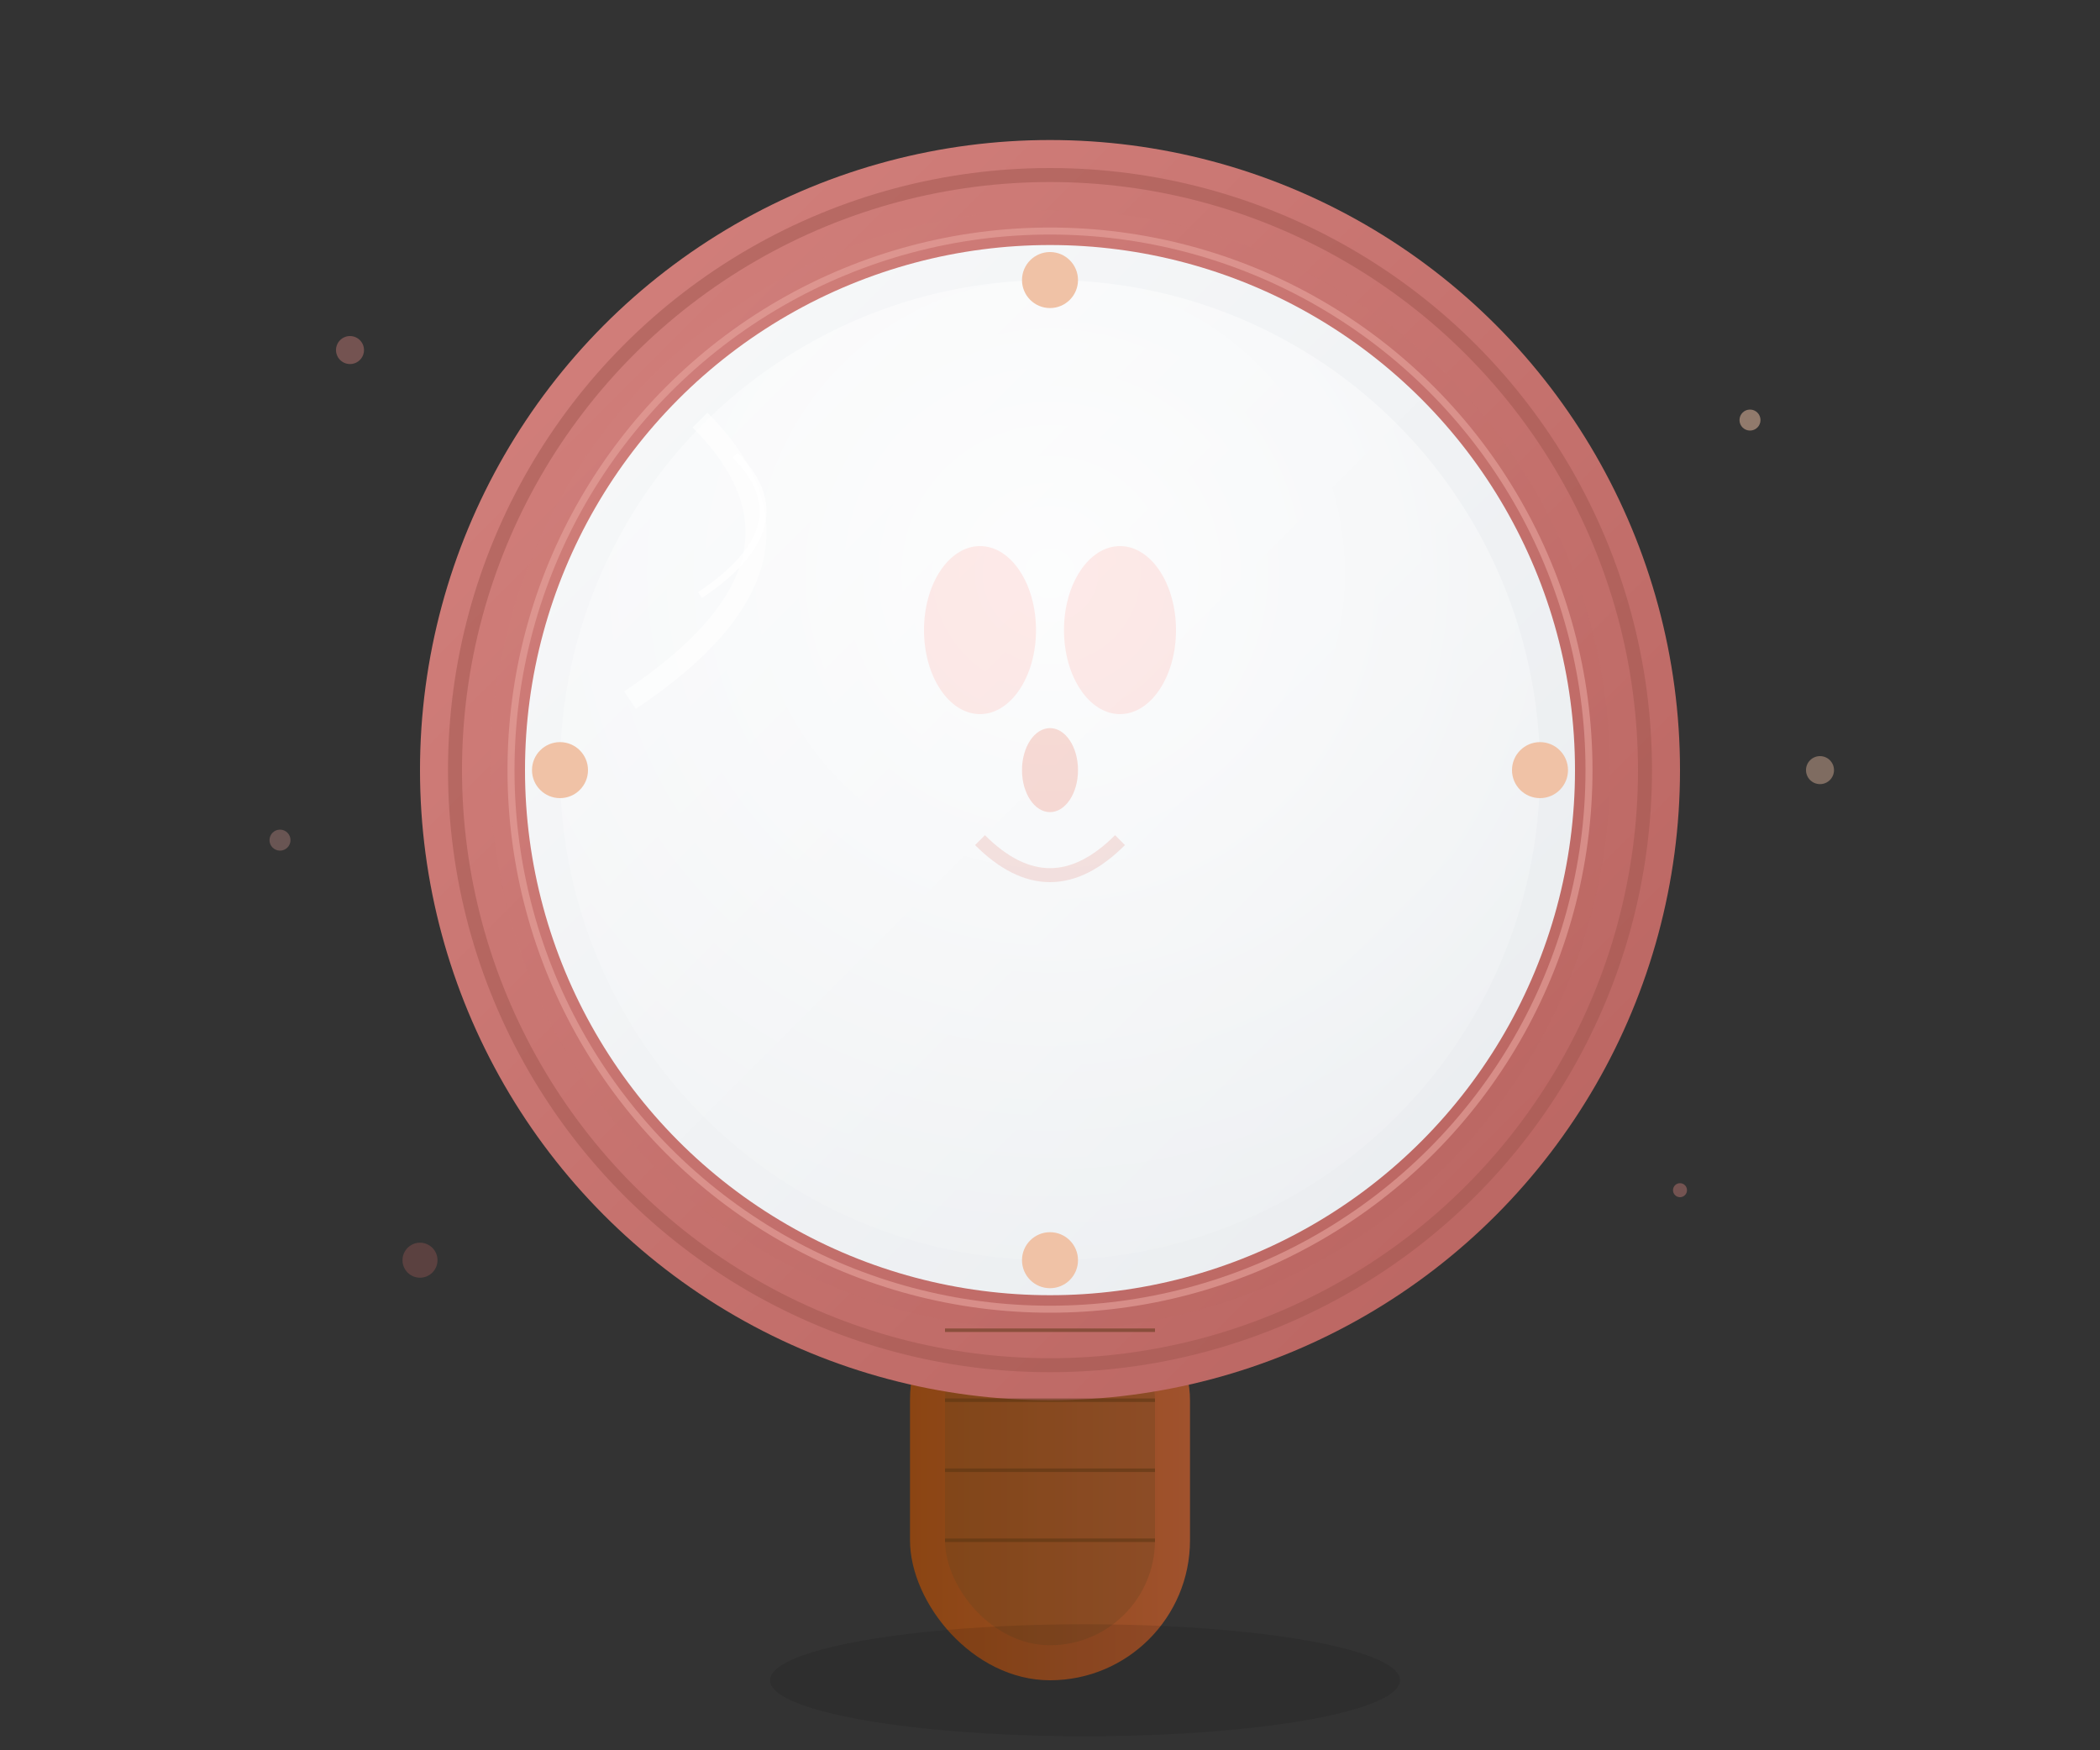
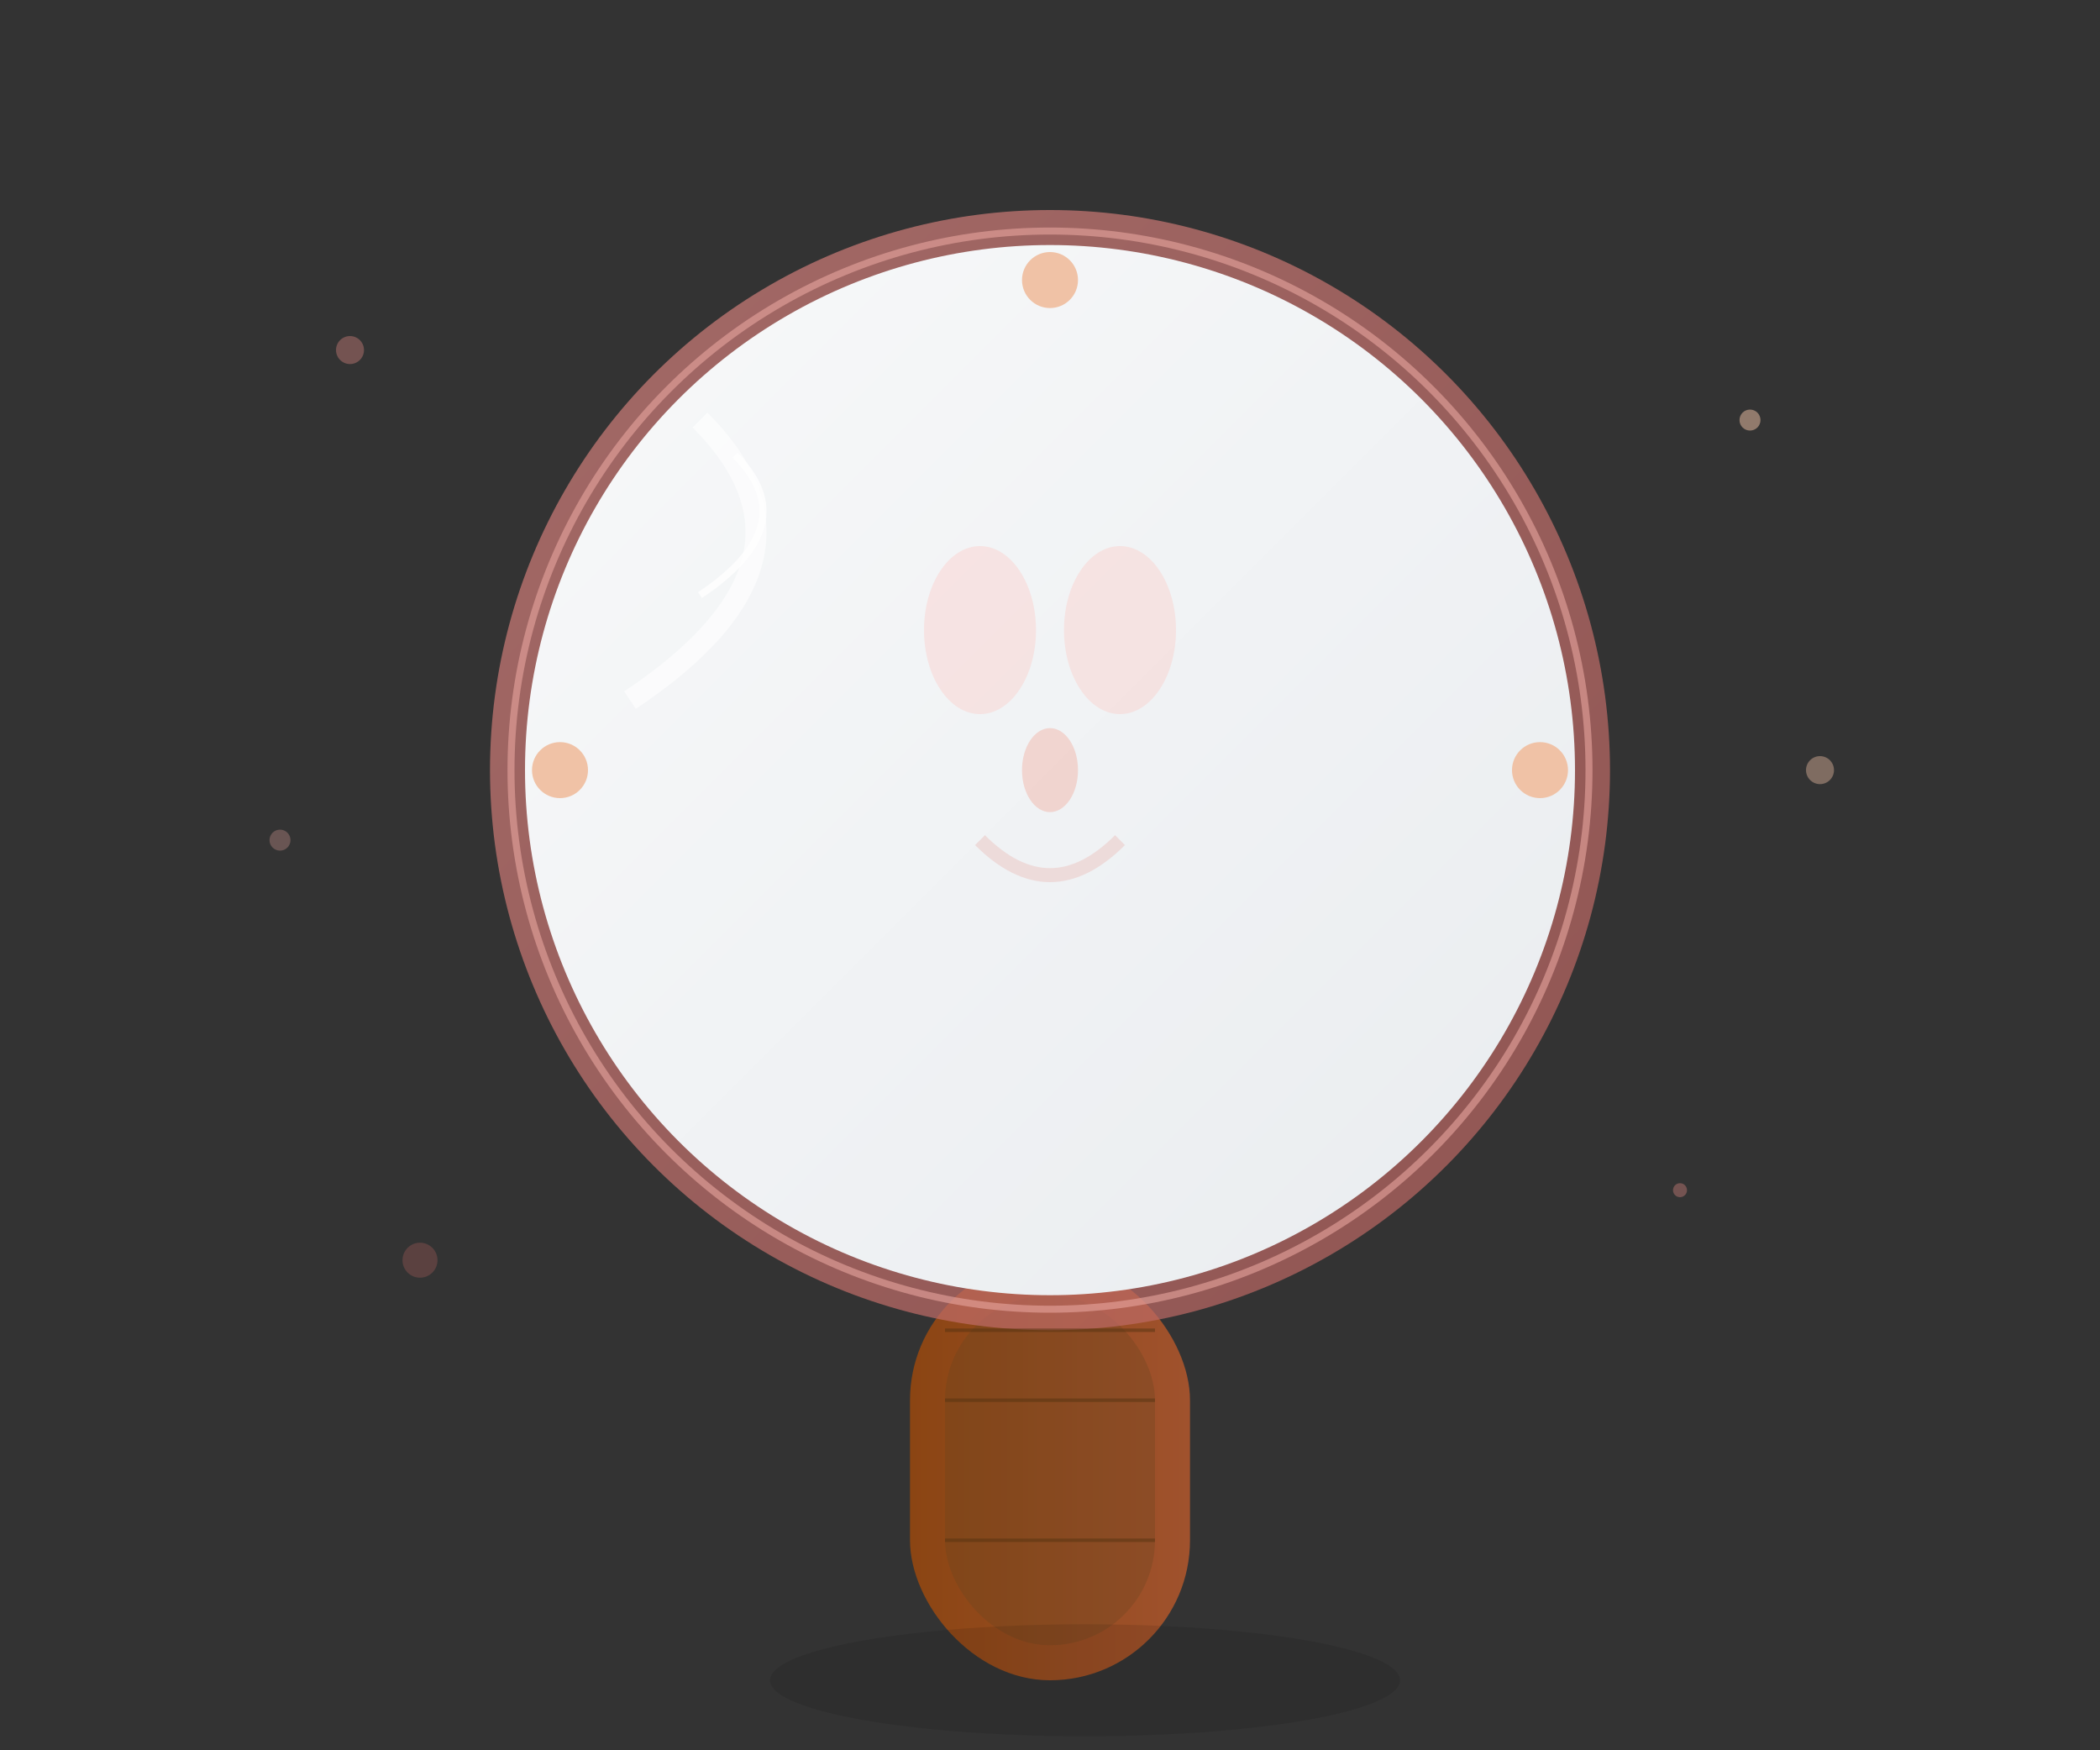
<svg xmlns="http://www.w3.org/2000/svg" viewBox="0 0 300 250" fill="none">
  <rect x="0" y="0" width="300" height="250" fill="#333333" stroke="none" />
  <defs>
    <linearGradient id="mirrorGradient" x1="0%" y1="0%" x2="100%" y2="100%">
      <stop offset="0%" style="stop-color:#f8f9fa;stop-opacity:1" />
      <stop offset="100%" style="stop-color:#e9ecef;stop-opacity:1" />
    </linearGradient>
    <linearGradient id="frameGradient" x1="0%" y1="0%" x2="100%" y2="100%">
      <stop offset="0%" style="stop-color:#d4827e;stop-opacity:1" />
      <stop offset="100%" style="stop-color:#b8635f;stop-opacity:1" />
    </linearGradient>
    <linearGradient id="handleGradient" x1="0%" y1="0%" x2="100%" y2="0%">
      <stop offset="0%" style="stop-color:#8B4513;stop-opacity:1" />
      <stop offset="100%" style="stop-color:#A0522D;stop-opacity:1" />
    </linearGradient>
    <radialGradient id="reflectionGradient" cx="50%" cy="30%" r="70%">
      <stop offset="0%" style="stop-color:#ffffff;stop-opacity:0.8" />
      <stop offset="100%" style="stop-color:#ffffff;stop-opacity:0.1" />
    </radialGradient>
  </defs>
  <rect x="130" y="180" width="40" height="60" rx="20" fill="url(#handleGradient)" />
  <rect x="135" y="185" width="30" height="50" rx="15" fill="#654321" opacity="0.3" />
-   <circle cx="150" cy="110" r="90" fill="url(#frameGradient)" />
  <circle cx="150" cy="110" r="80" fill="url(#frameGradient)" opacity="0.7" />
  <circle cx="150" cy="110" r="75" fill="url(#mirrorGradient)" />
-   <circle cx="150" cy="110" r="70" fill="url(#reflectionGradient)" />
-   <circle cx="150" cy="110" r="85" fill="none" stroke="#a0564f" stroke-width="2" opacity="0.5" />
  <circle cx="150" cy="110" r="77" fill="none" stroke="#e8a69e" stroke-width="1" opacity="0.6" />
  <circle cx="150" cy="40" r="4" fill="#f0c2a6" />
-   <circle cx="150" cy="180" r="4" fill="#f0c2a6" />
  <circle cx="80" cy="110" r="4" fill="#f0c2a6" />
  <circle cx="220" cy="110" r="4" fill="#f0c2a6" />
  <ellipse cx="140" cy="90" rx="8" ry="12" fill="#fdbcb4" opacity="0.3" />
  <ellipse cx="160" cy="90" rx="8" ry="12" fill="#fdbcb4" opacity="0.3" />
  <ellipse cx="150" cy="110" rx="4" ry="6" fill="#f0a998" opacity="0.4" />
  <path d="M140 120 Q150 130 160 120" stroke="#e8a69e" stroke-width="2" fill="none" opacity="0.3" />
  <path d="M100 60 Q120 80 90 100" stroke="#ffffff" stroke-width="3" fill="none" opacity="0.6" />
  <path d="M105 65 Q115 75 100 85" stroke="#ffffff" stroke-width="1" fill="none" opacity="0.8" />
  <line x1="135" y1="190" x2="165" y2="190" stroke="#543311" stroke-width="0.5" opacity="0.5" />
  <line x1="135" y1="200" x2="165" y2="200" stroke="#543311" stroke-width="0.5" opacity="0.5" />
-   <line x1="135" y1="210" x2="165" y2="210" stroke="#543311" stroke-width="0.5" opacity="0.5" />
  <line x1="135" y1="220" x2="165" y2="220" stroke="#543311" stroke-width="0.5" opacity="0.5" />
  <circle cx="50" cy="50" r="2" fill="#d4827e" opacity="0.4" />
  <circle cx="250" cy="60" r="1.5" fill="#f0c2a6" opacity="0.5" />
  <circle cx="60" cy="180" r="2.5" fill="#b8635f" opacity="0.3" />
  <circle cx="240" cy="170" r="1" fill="#d4827e" opacity="0.4" />
  <circle cx="40" cy="120" r="1.5" fill="#e8a69e" opacity="0.3" />
  <circle cx="260" cy="110" r="2" fill="#f0c2a6" opacity="0.4" />
  <ellipse cx="155" cy="240" rx="45" ry="8" fill="#000" opacity="0.1" />
</svg>